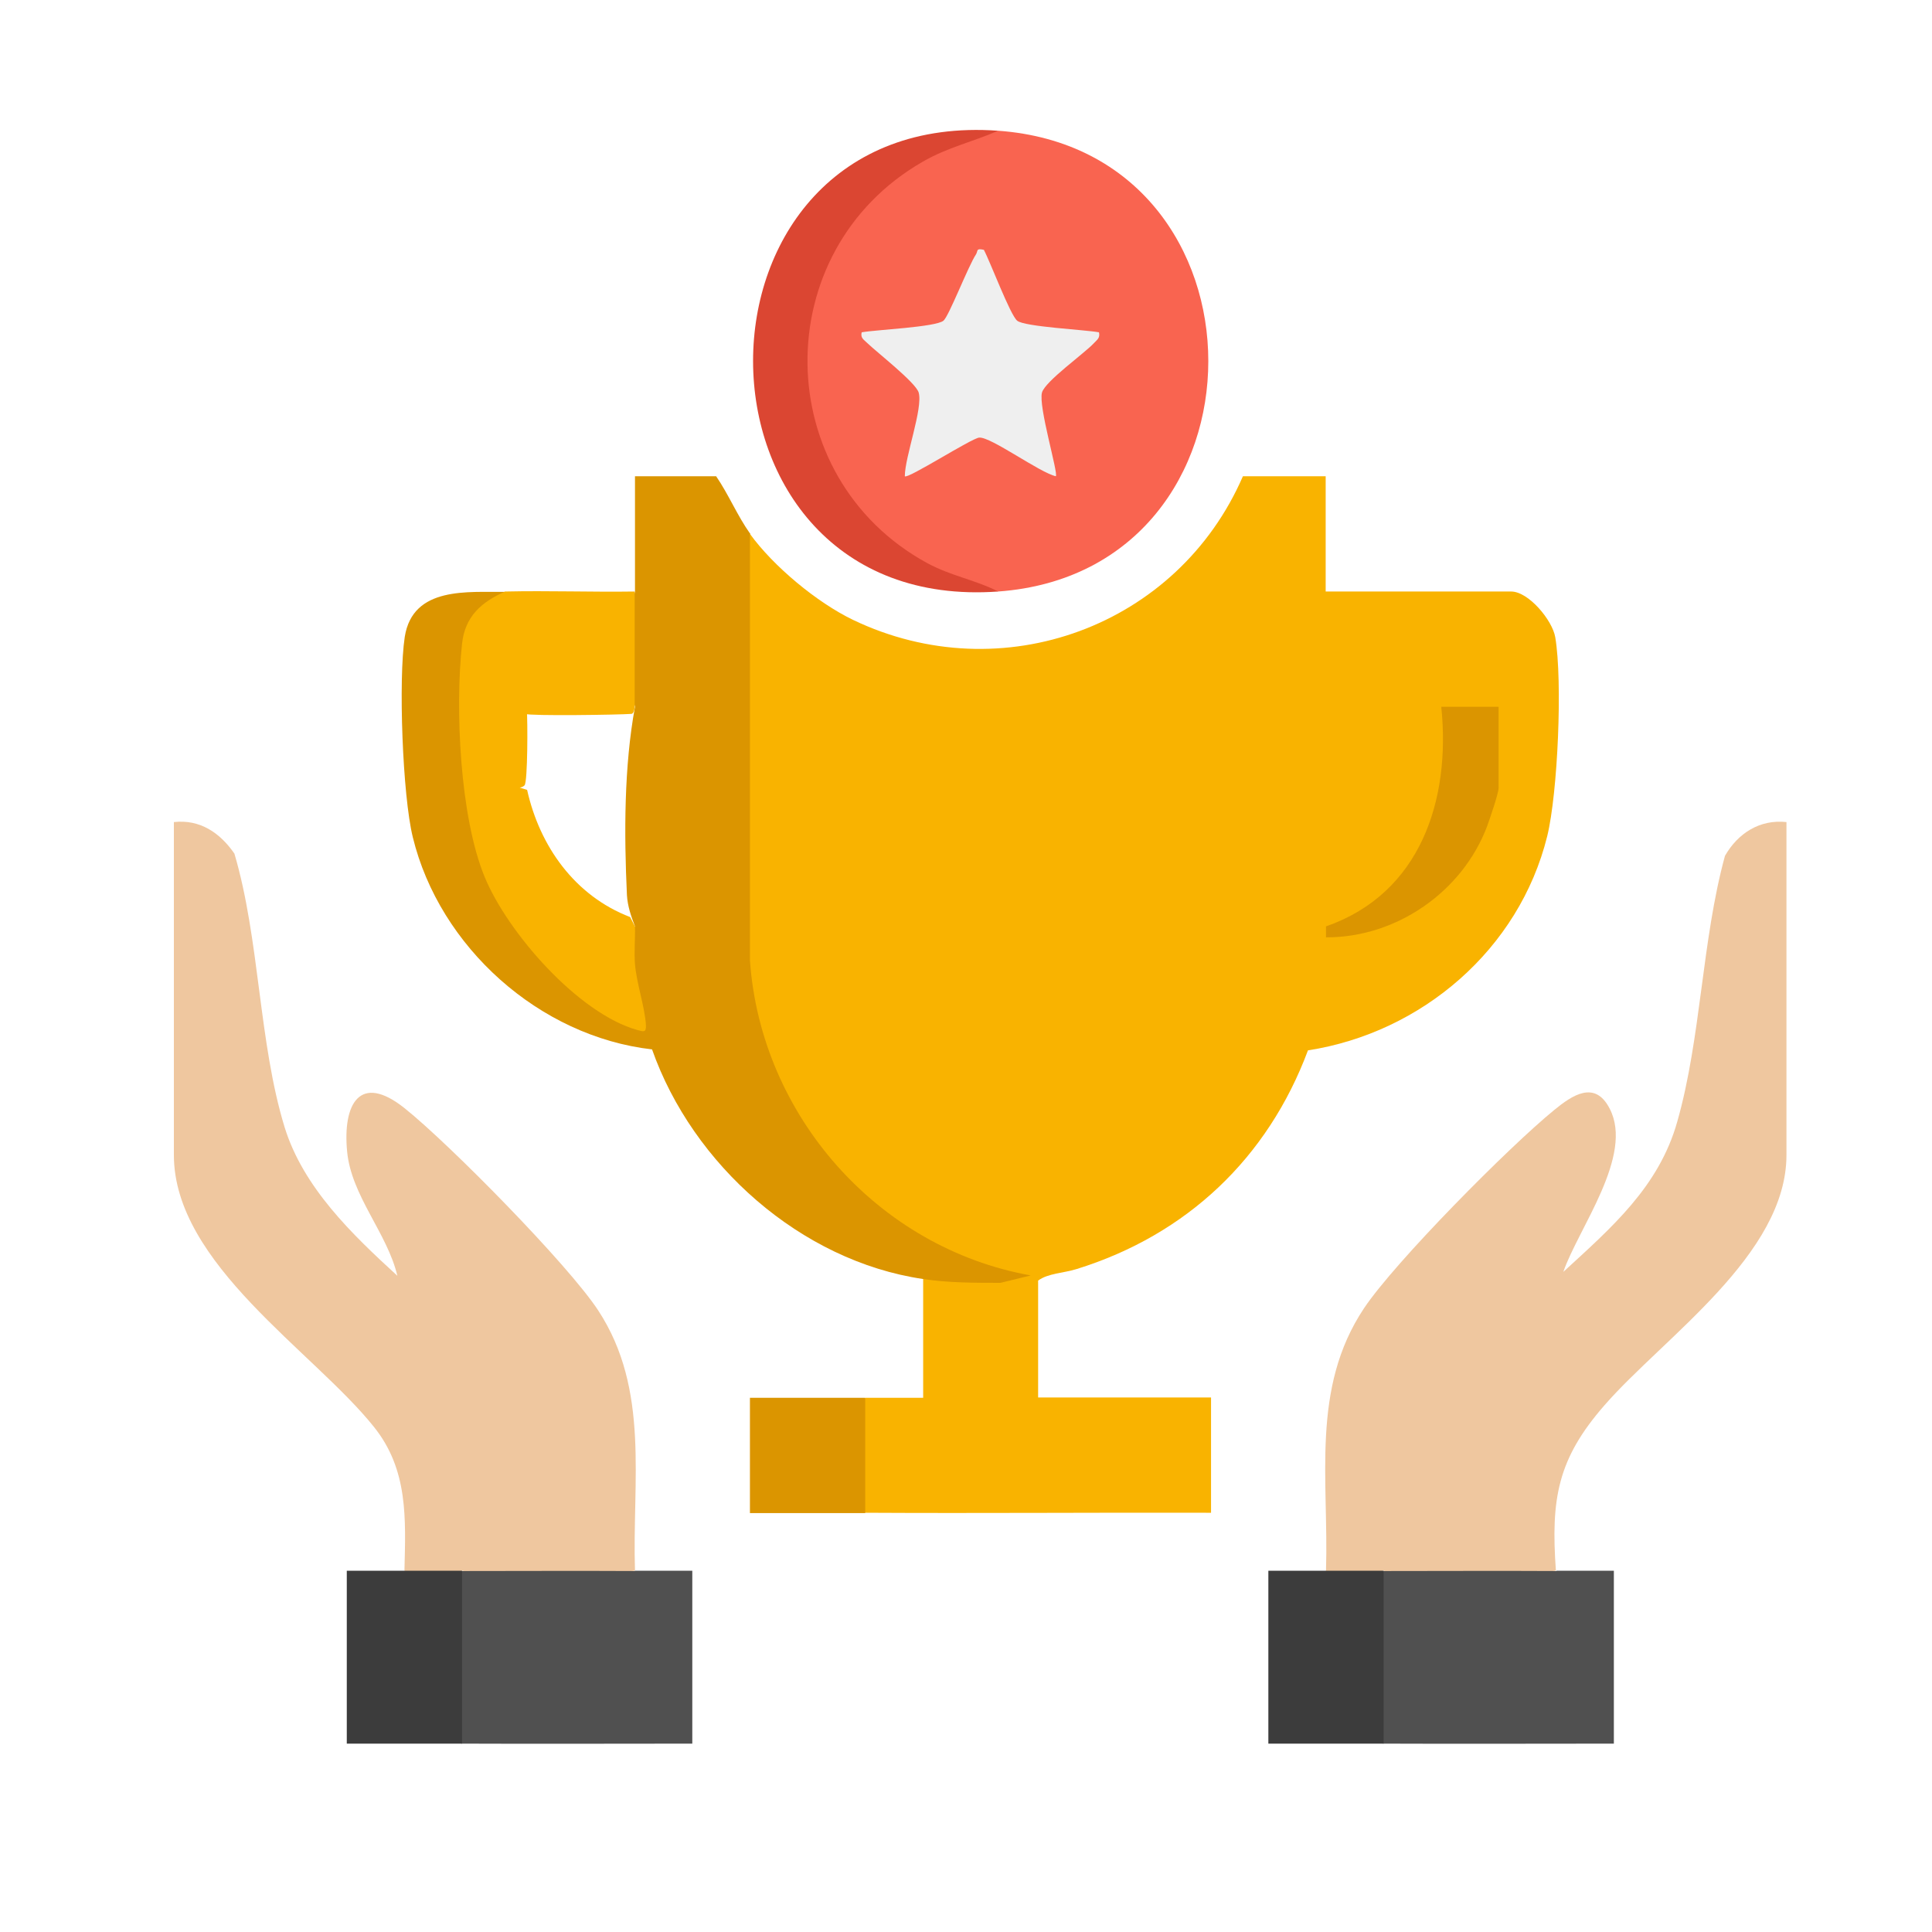
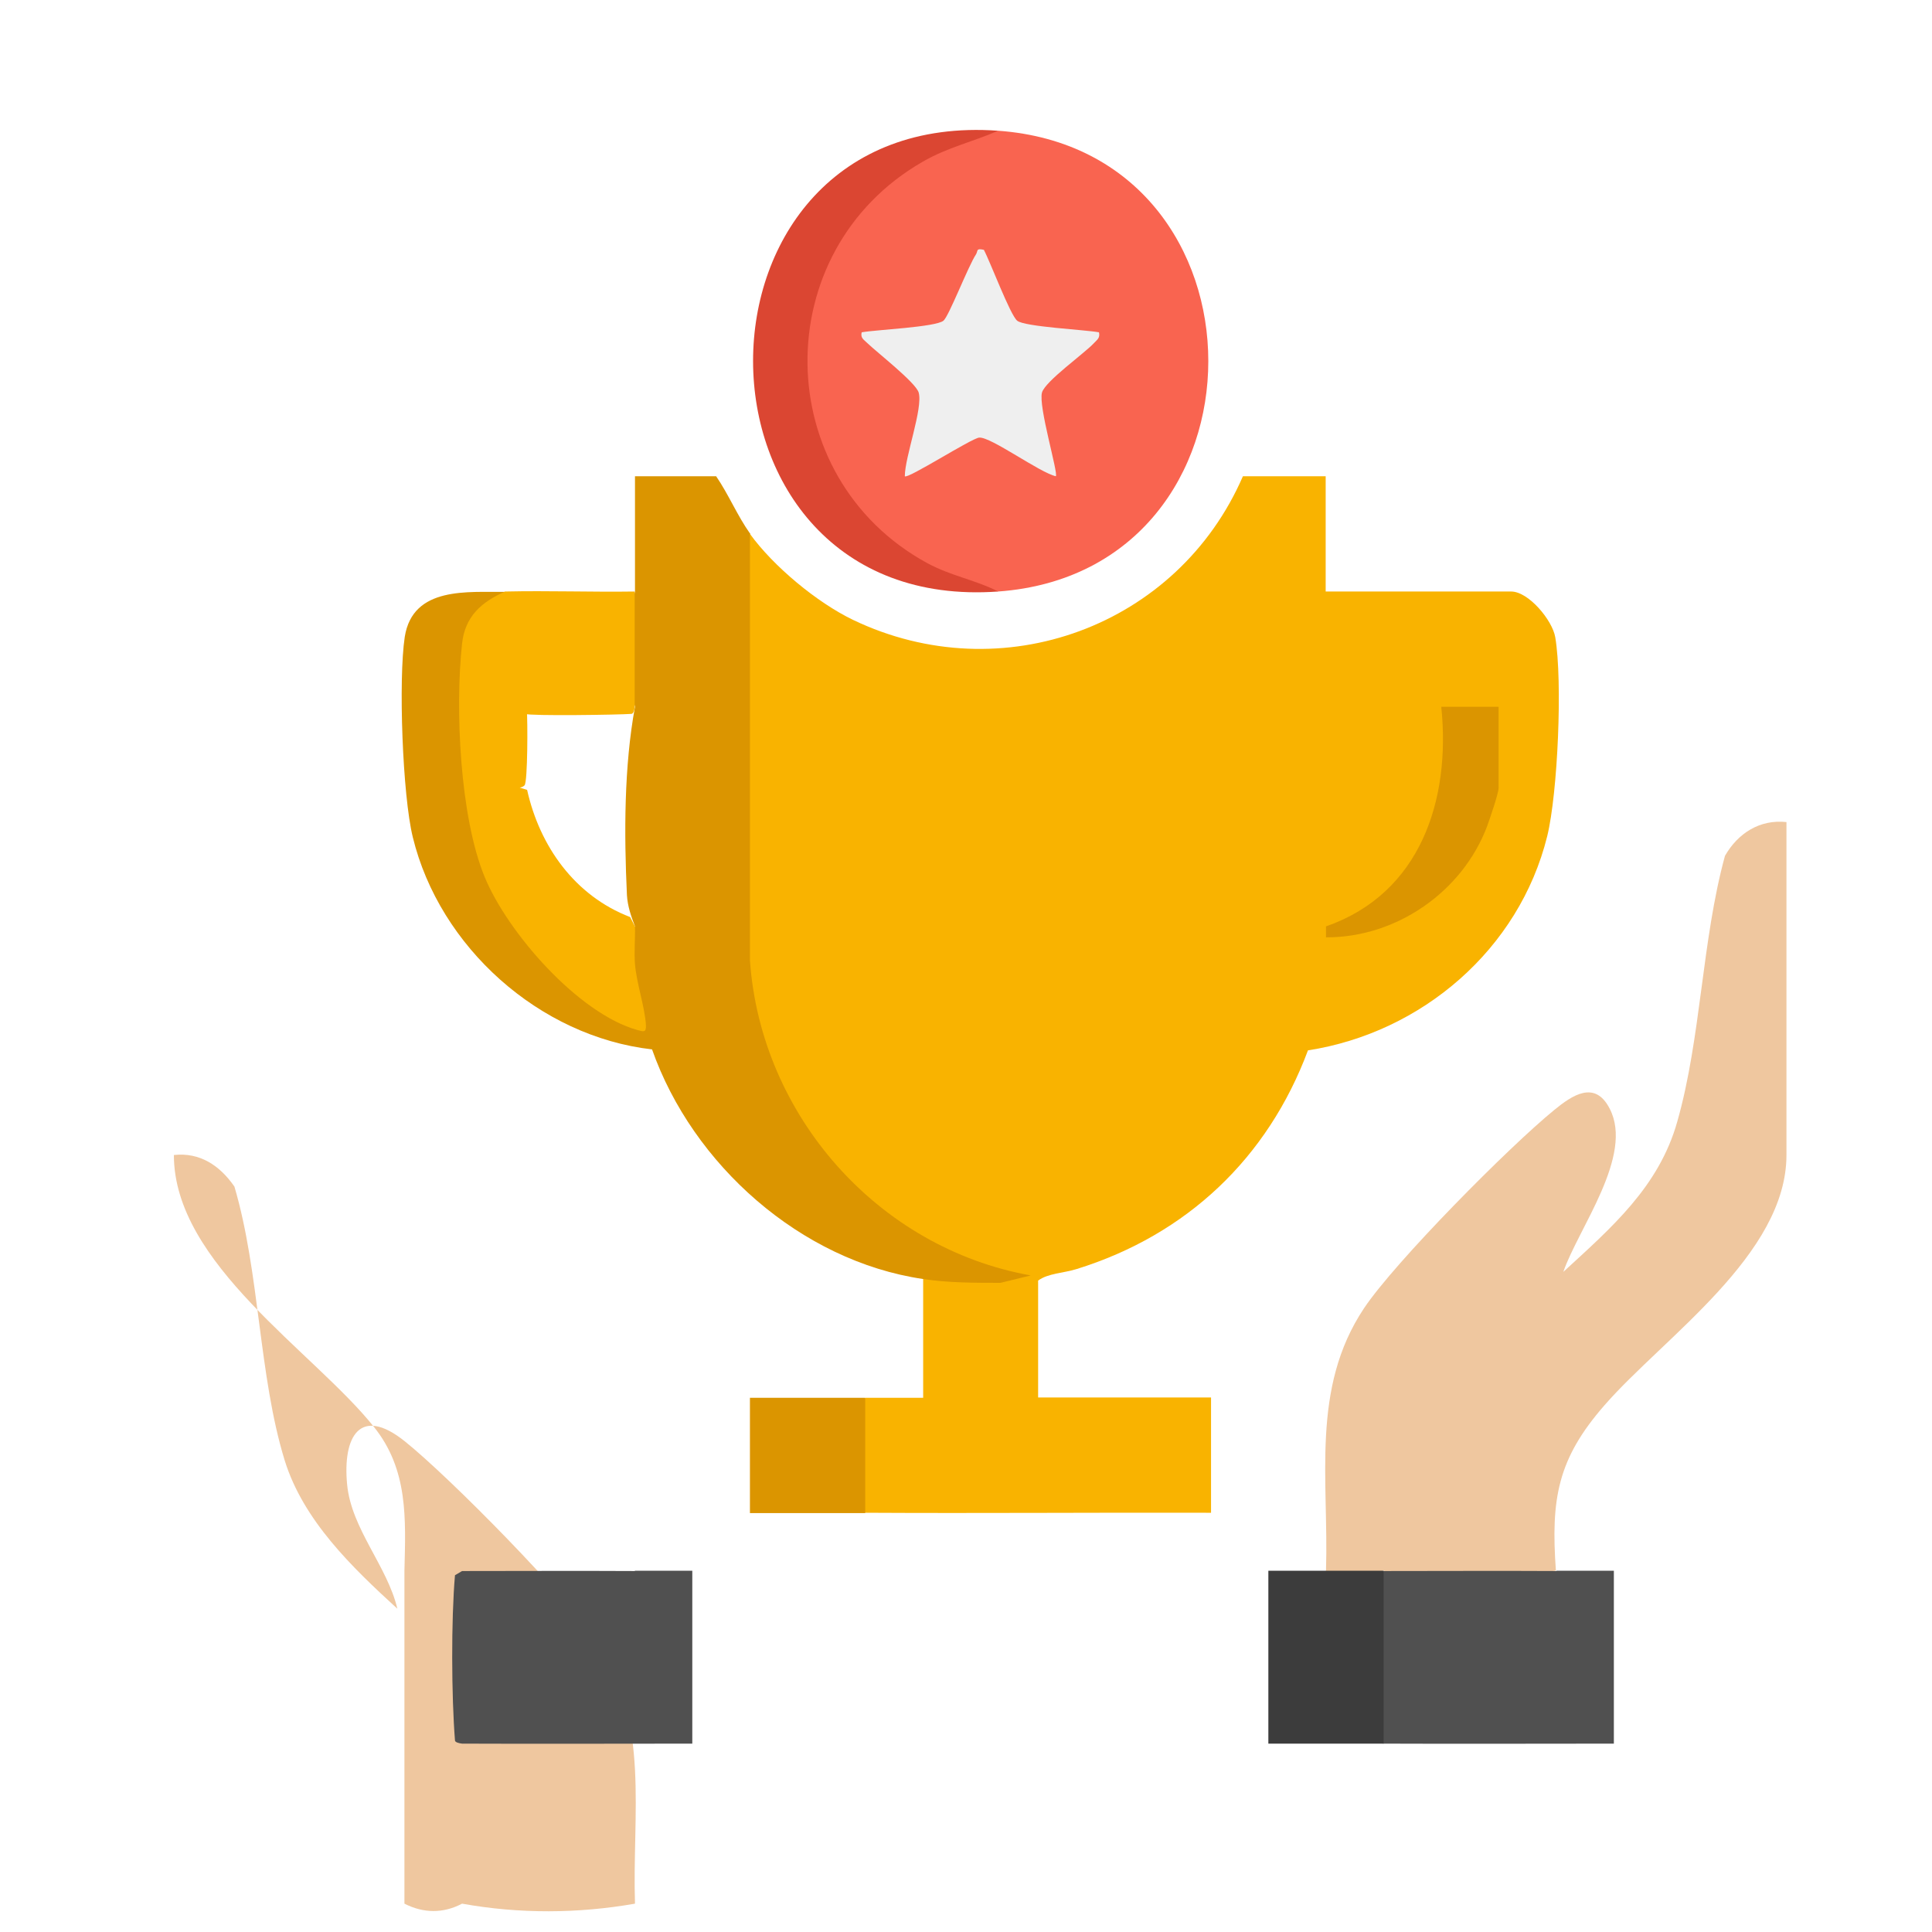
<svg xmlns="http://www.w3.org/2000/svg" id="Layer_1" data-name="Layer 1" viewBox="0 0 60 60">
  <path d="M30.05,55.19,47.74,55.19" style="fill: #50ca42;" />
  <g>
    <path d="M23.29,16.58c.73,1.01,2.08,2.13,3.2,2.67,4.63,2.22,10.09.2,12.11-4.46h2.57v3.58h5.76c.54,0,1.28.89,1.37,1.42.23,1.36.08,4.83-.25,6.18-.87,3.51-3.89,6.1-7.43,6.65-1.25,3.35-3.77,5.73-7.18,6.79-.41.13-.89.13-1.2.36v3.63h5.37v3.58c-3.58-.01-7.16.02-10.73,0-.09-.01-.22-.04-.22-.1-.04-.46-.09-3.02,0-3.31l.22-.16c.59,0,1.19,0,1.79,0v-3.69s.39-.18.39-.18c.22.08,1.92.07,1.84.03-2.54-1.04-4.12-1.81-5.79-4.14-1.19-1.66-1.92-3.65-2.04-5.69v-13.04s.23-.14.23-.14Z" style="fill: #f9b300;" />
-     <path d="M12.56,48.78c.04-1.62.12-3.14-.95-4.47-1.87-2.34-6.21-5.06-6.21-8.44v-10.34c.81-.09,1.43.33,1.88.98.79,2.68.75,5.86,1.56,8.5.58,1.87,2.09,3.32,3.5,4.61-.31-1.32-1.43-2.48-1.56-3.86-.14-1.47.39-2.46,1.79-1.34s5.09,4.87,6.01,6.28c1.61,2.46,1.05,5.3,1.14,8.08-1.77.31-3.59.32-5.37,0-.59.31-1.2.3-1.79,0Z" style="fill: #efc79f;" />
+     <path d="M12.56,48.78c.04-1.62.12-3.14-.95-4.47-1.87-2.34-6.21-5.06-6.21-8.44c.81-.09,1.43.33,1.88.98.79,2.68.75,5.86,1.56,8.5.58,1.87,2.09,3.32,3.5,4.61-.31-1.32-1.43-2.48-1.56-3.86-.14-1.47.39-2.46,1.79-1.34s5.09,4.87,6.01,6.28c1.61,2.46,1.05,5.3,1.14,8.08-1.77.31-3.59.32-5.37,0-.59.31-1.2.3-1.79,0Z" style="fill: #efc79f;" />
    <path d="M41.18,48.78c.09-2.83-.48-5.66,1.18-8.15.97-1.45,4.51-5.02,5.91-6.16.55-.45,1.26-.94,1.72-.04.76,1.46-.97,3.71-1.44,5.07,1.49-1.37,2.97-2.64,3.54-4.67.74-2.6.76-5.62,1.48-8.25.4-.7,1.08-1.14,1.91-1.05v10.34c0,3.1-3.81,5.66-5.65,7.77-1.46,1.67-1.67,2.91-1.51,5.14-1.77.31-3.59.32-5.37,0-.59.31-1.2.3-1.79,0Z" style="fill: #efc79f;" />
    <path d="M23.29,16.58v13.25c.34,4.81,3.97,8.93,8.72,9.78l-.94.23c-.8,0-1.62,0-2.41-.12-3.79-.56-7.15-3.55-8.41-7.13-3.5-.4-6.6-3.18-7.43-6.59-.32-1.3-.45-4.9-.25-6.22.25-1.59,1.99-1.38,3.12-1.4l-.05.27c-1,.44-1.09,1.18-1.13,2.19-.18,4.65.71,8.82,5.26,10.91-.17-.89-.26-1.81-.27-2.75l.22-.23c-.12-.31-.23-.63-.25-.97-.09-1.91-.09-4,.25-5.85-.31-1.19-.31-2.39,0-3.58,0-1.19,0-2.39,0-3.58h2.52c.39.57.66,1.23,1.06,1.79Z" style="fill: #db9500;" />
    <path d="M31,18.37c-8.15-1.19-8.16-13.11,0-14.31,8.7.63,8.7,13.68,0,14.31Z" style="fill: #f96450;" />
    <path d="M19.71,18.37c0,1.19,0,2.39,0,3.58,0,.09-.04.22-.1.22-.4.03-3.12.07-3.31,0l-.16-.22c.09.01.22.04.22.1.03.29.03,2.24-.07,2.34-.04.04-.09.06-.15.07l.23.07c.39,1.75,1.48,3.29,3.2,3.95l.15.29c.01.39-.03.79,0,1.17.05.61.31,1.34.34,1.9.01.23-.07.2-.26.15-1.84-.51-4.04-3.03-4.75-4.76-.77-1.87-.92-5.23-.7-7.24.09-.85.61-1.3,1.34-1.62,1.34-.03,2.69.02,4.02,0Z" style="fill: #f9b300;" />
    <path d="M19.71,48.78c.59,0,1.19,0,1.79,0v5.37c-2.38,0-4.77.01-7.15,0-.09-.01-.22-.04-.22-.1-.11-1.38-.12-3.75,0-5.13l.22-.13c1.79,0,3.58-.01,5.37,0Z" style="fill: #505050;" />
    <path d="M48.33,48.78c.59,0,1.19,0,1.79,0v5.37c-2.38,0-4.77.01-7.15,0-.09-.01-.22-.04-.22-.1-.11-1.38-.12-3.75,0-5.13l.22-.13c1.79,0,3.58-.01,5.37,0Z" style="fill: #505050;" />
    <path d="M31,4.06c-.8.35-1.56.51-2.34.96-4.85,2.78-4.75,9.81.14,12.47.74.4,1.47.51,2.2.88-10.14.73-10.16-15.04,0-14.31Z" style="fill: #db4632;" />
-     <path d="M12.56,48.78c.59,0,1.19,0,1.79,0v5.37c-1.19,0-2.39,0-3.58,0v-5.37c.59,0,1.19,0,1.79,0Z" style="fill: #3c3c3c;" />
    <path d="M41.18,48.78c.59,0,1.19,0,1.79,0v5.37c-1.19,0-2.39,0-3.58,0v-5.37c.59,0,1.19,0,1.79,0Z" style="fill: #3c3c3c;" />
    <path d="M26.87,43.41v3.58c-1.19,0-2.39,0-3.58,0v-3.58c1.19,0,2.39,0,3.58,0Z" style="fill: #db9500;" />
    <path d="M44.75,21.95c.59,0,1.19,0,1.79,0v2.52c0,.17-.28.98-.36,1.2-.77,2.03-2.82,3.45-5,3.44,0-.11,0-.22,0-.34,2.93-1.02,3.88-3.92,3.58-6.82Z" style="fill: #db9500;" />
    <path d="M30.55,7.75c.2.37.82,2.03,1.04,2.21.23.19,2.11.28,2.54.36.04.18-.06.23-.16.34-.3.32-1.51,1.18-1.61,1.53-.12.42.51,2.5.43,2.6-.5-.11-2.02-1.23-2.38-1.2-.24.02-2.23,1.3-2.31,1.2,0-.6.57-2.11.43-2.6-.09-.31-1.3-1.25-1.6-1.54-.11-.11-.21-.15-.17-.33.45-.08,2.29-.16,2.54-.36.17-.14.77-1.7,1.01-2.06.07-.11-.01-.2.25-.14Z" style="fill: #efefef;" />
  </g>
</svg>